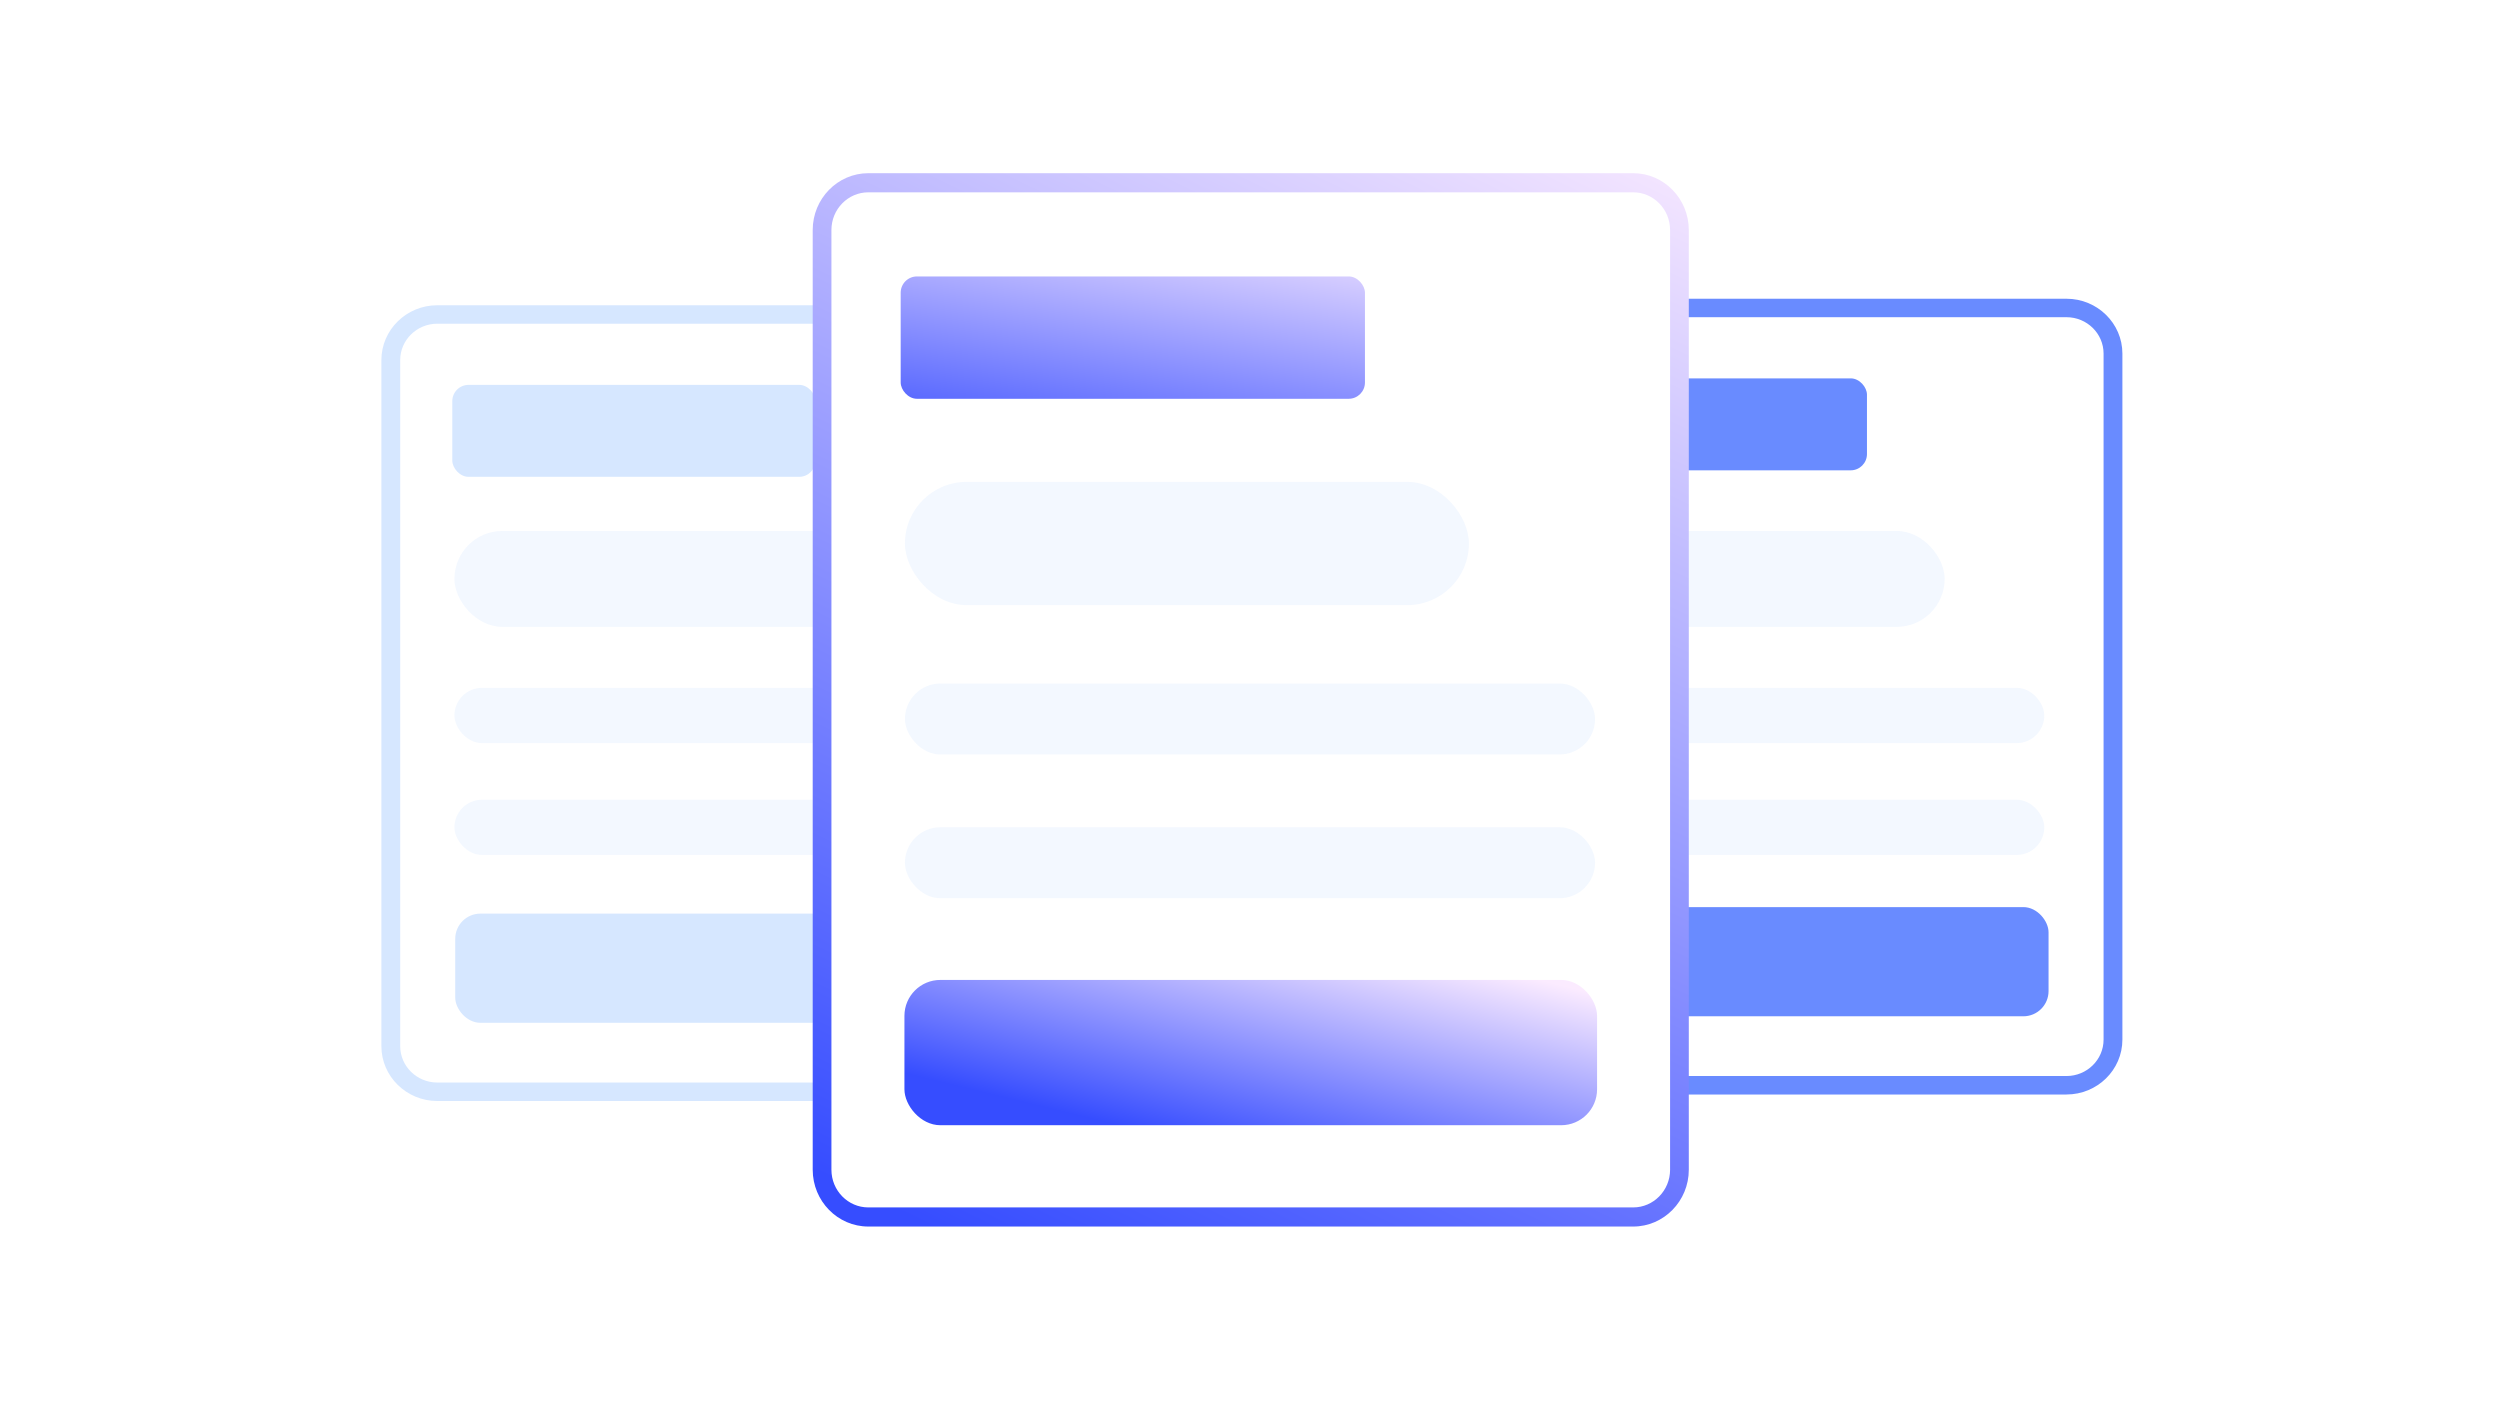
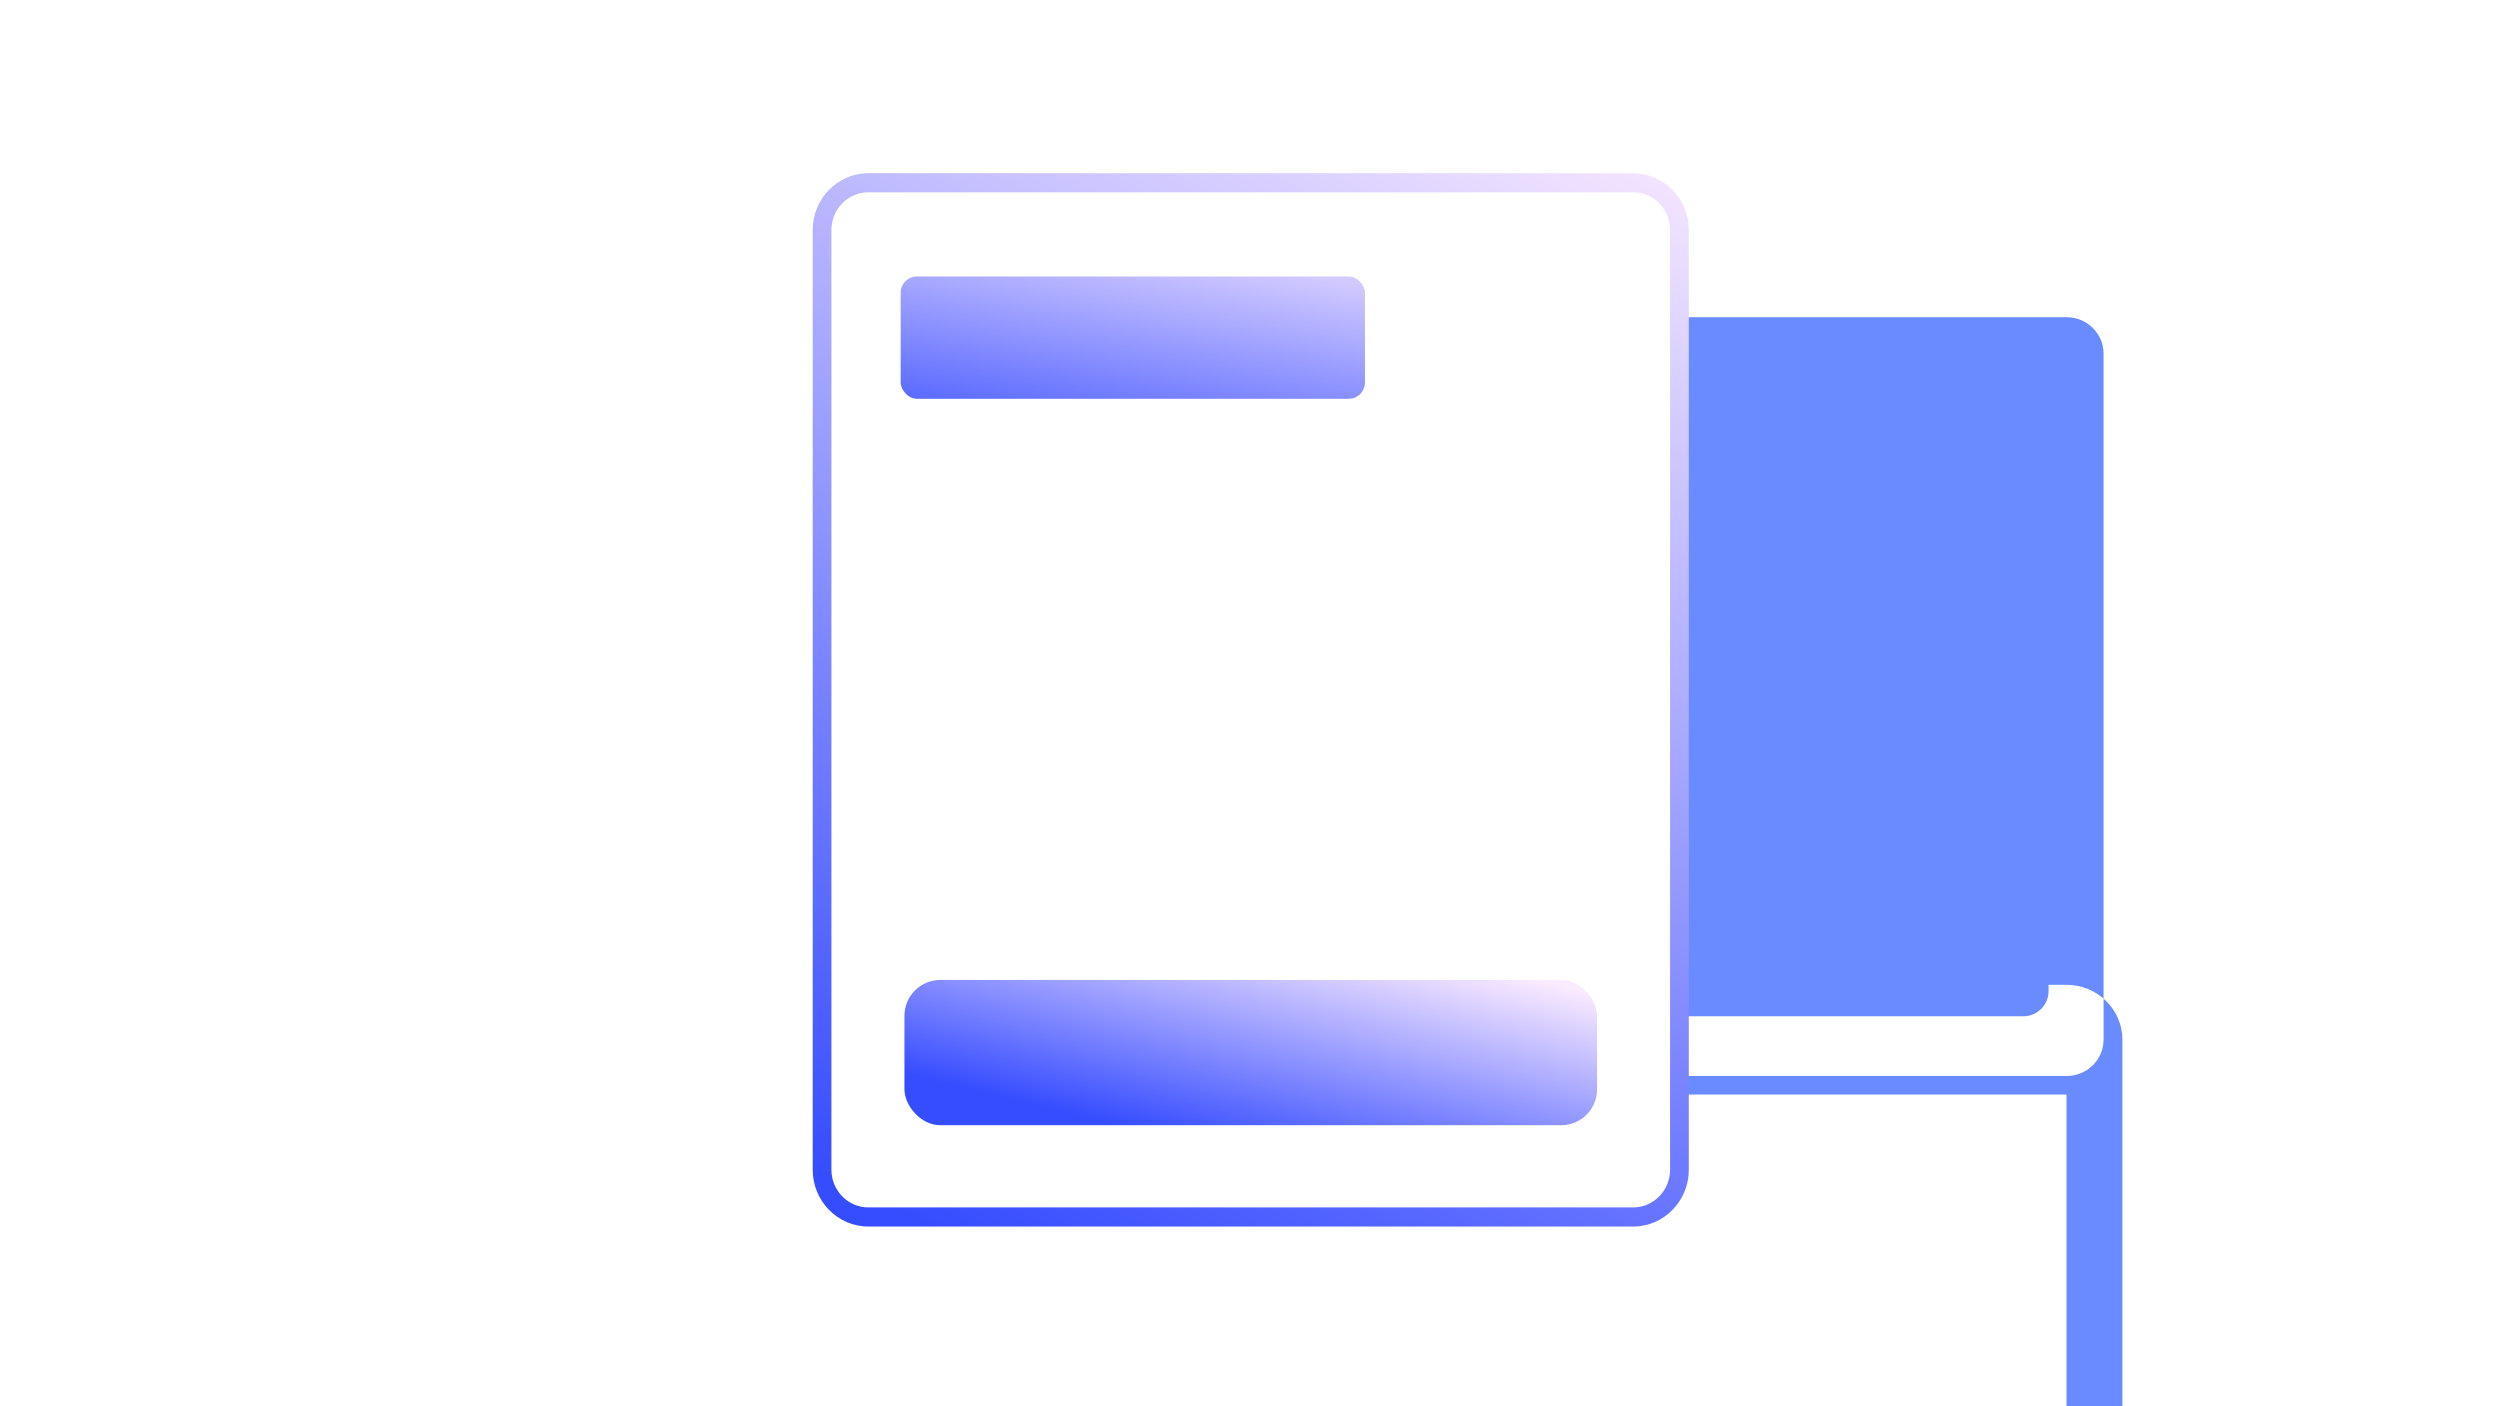
<svg xmlns="http://www.w3.org/2000/svg" xmlns:xlink="http://www.w3.org/1999/xlink" id="Layer_5" viewBox="0 0 384 216">
  <defs>
    <style>.cls-1{fill:url(#linear-gradient-2);}.cls-2{fill:#fff;}.cls-3{fill:url(#New_Pattern_Swatch_7-3);}.cls-4{fill:url(#New_Pattern_Swatch_8-10);}.cls-5{fill:url(#New_Pattern_Swatch_8-6);}.cls-6{fill:url(#New_Pattern_Swatch_8-4);}.cls-7{fill:url(#New_Pattern_Swatch_7);}.cls-8{fill:#698bff;}.cls-9{fill:url(#New_Pattern_Swatch_8-7);}.cls-10{fill:url(#New_Pattern_Swatch_7-2);}.cls-11{fill:url(#New_Pattern_Swatch_8-2);}.cls-12{opacity:.3;}.cls-13{fill:url(#New_Pattern_Swatch_8-3);}.cls-14{fill:none;}.cls-15{fill:#d6e7ff;}.cls-16{fill:url(#New_Pattern_Swatch_8-5);}.cls-17{fill:url(#New_Pattern_Swatch_8-9);}.cls-18{fill:url(#New_Pattern_Swatch_8);}.cls-19{fill:url(#linear-gradient-3);}.cls-20{fill:url(#linear-gradient);}.cls-21{fill:url(#New_Pattern_Swatch_8-8);}</style>
    <pattern id="New_Pattern_Swatch_8" x="0" y="0" width="126" height="126" patternTransform="translate(15179.173 15053.448) scale(2.014)" patternUnits="userSpaceOnUse" viewBox="0 0 126 126">
      <g>
        <rect class="cls-14" width="126" height="126" />
-         <rect class="cls-15" width="126" height="126" />
      </g>
    </pattern>
    <pattern id="New_Pattern_Swatch_8-2" patternTransform="translate(6656.346 6509.374) scale(.924)" xlink:href="#New_Pattern_Swatch_8" />
    <pattern id="New_Pattern_Swatch_8-3" patternTransform="translate(6656.346 6509.374) scale(.924)" xlink:href="#New_Pattern_Swatch_8" />
    <pattern id="New_Pattern_Swatch_8-4" patternTransform="translate(6656.346 6509.374) scale(.924)" xlink:href="#New_Pattern_Swatch_8" />
    <pattern id="New_Pattern_Swatch_7" x="0" y="0" width="126" height="126" patternTransform="translate(6545.66 6319.332) scale(.93 .912)" patternUnits="userSpaceOnUse" viewBox="0 0 126 126">
      <g>
        <rect class="cls-14" width="126" height="126" />
        <rect class="cls-8" width="126" height="126" />
      </g>
    </pattern>
    <pattern id="New_Pattern_Swatch_8-5" patternTransform="translate(6698.576 6509.374) scale(.93)" xlink:href="#New_Pattern_Swatch_8" />
    <pattern id="New_Pattern_Swatch_8-6" patternTransform="translate(6698.576 6509.374) scale(.93)" xlink:href="#New_Pattern_Swatch_8" />
    <pattern id="New_Pattern_Swatch_8-7" patternTransform="translate(6698.576 6509.374) scale(.93)" xlink:href="#New_Pattern_Swatch_8" />
    <pattern id="New_Pattern_Swatch_7-2" patternTransform="translate(15216.995 15052.448) scale(2.014)" xlink:href="#New_Pattern_Swatch_7" />
    <pattern id="New_Pattern_Swatch_7-3" patternTransform="translate(15216.995 15052.448) scale(2.014)" xlink:href="#New_Pattern_Swatch_7" />
    <linearGradient id="linear-gradient" x1="239.158" y1="9.995" x2="151.096" y2="192.522" gradientUnits="userSpaceOnUse">
      <stop offset="0" stop-color="#fbebff" />
      <stop offset="1" stop-color="#364dff" />
    </linearGradient>
    <pattern id="New_Pattern_Swatch_8-8" patternTransform="translate(6602.567 6509.374) scale(.916)" xlink:href="#New_Pattern_Swatch_8" />
    <pattern id="New_Pattern_Swatch_8-9" patternTransform="translate(6602.567 6509.374) scale(.916)" xlink:href="#New_Pattern_Swatch_8" />
    <pattern id="New_Pattern_Swatch_8-10" patternTransform="translate(6602.567 6509.374) scale(.916)" xlink:href="#New_Pattern_Swatch_8" />
    <linearGradient id="linear-gradient-2" x1="177.783" y1="28.509" x2="170.25" y2="75.012" xlink:href="#linear-gradient" />
    <linearGradient id="linear-gradient-3" x1="197.146" y1="140.976" x2="188.424" y2="176.871" xlink:href="#linear-gradient" />
  </defs>
  <g>
    <g>
-       <rect class="cls-2" x="60.026" y="48.303" width="103.017" height="119.393" rx="4.075" ry="4.075" />
      <path class="cls-18" d="M155.9,169.115H67.169c-4.736,0-8.588-3.78-8.588-8.426V55.312c0-4.646,3.853-8.426,8.588-8.426h88.731c4.736,0,8.588,3.78,8.588,8.426v105.376c0,4.646-3.853,8.426-8.588,8.426ZM67.169,49.721c-3.142,0-5.698,2.508-5.698,5.59v105.376c0,3.083,2.556,5.59,5.698,5.59h88.731c3.142,0,5.698-2.508,5.698-5.59V55.312c0-3.083-2.556-5.59-5.698-5.59H67.169Z" />
    </g>
    <g class="cls-12">
-       <rect class="cls-11" x="69.803" y="81.557" width="67.989" height="14.728" rx="7.364" ry="7.364" />
-     </g>
+       </g>
    <g class="cls-12">
      <rect class="cls-13" x="69.803" y="105.657" width="83.197" height="8.48" rx="4.24" ry="4.24" />
    </g>
    <g class="cls-12">
      <rect class="cls-6" x="69.803" y="122.839" width="83.197" height="8.48" rx="4.24" ry="4.24" />
    </g>
    <rect class="cls-18" x="69.473" y="59.117" width="55.782" height="14.124" rx="2.5" ry="2.5" />
    <rect class="cls-18" x="69.923" y="140.331" width="83.224" height="16.773" rx="3.873" ry="3.873" />
  </g>
  <g>
    <g>
      <rect class="cls-2" x="221.537" y="47.303" width="103.017" height="119.393" rx="3.714" ry="3.714" />
-       <path class="cls-7" d="M317.412,168.115h-88.731c-4.736,0-8.588-3.78-8.588-8.426V54.312c0-4.646,3.853-8.426,8.588-8.426h88.731c4.736,0,8.588,3.78,8.588,8.426v105.376c0,4.646-3.853,8.426-8.588,8.426ZM228.68,48.721c-3.142,0-5.698,2.508-5.698,5.59v105.376c0,3.083,2.556,5.59,5.698,5.59h88.731c3.142,0,5.698-2.508,5.698-5.59V54.312c0-3.083-2.556-5.59-5.698-5.59h-88.731Z" />
+       <path class="cls-7" d="M317.412,168.115h-88.731c-4.736,0-8.588-3.78-8.588-8.426c0-4.646,3.853-8.426,8.588-8.426h88.731c4.736,0,8.588,3.78,8.588,8.426v105.376c0,4.646-3.853,8.426-8.588,8.426ZM228.68,48.721c-3.142,0-5.698,2.508-5.698,5.59v105.376c0,3.083,2.556,5.59,5.698,5.59h88.731c3.142,0,5.698-2.508,5.698-5.59V54.312c0-3.083-2.556-5.59-5.698-5.59h-88.731Z" />
    </g>
    <g class="cls-12">
      <rect class="cls-16" x="230.287" y="81.557" width="68.41" height="14.728" rx="7.364" ry="7.364" />
    </g>
    <g class="cls-12">
      <rect class="cls-5" x="230.287" y="105.657" width="83.713" height="8.48" rx="4.24" ry="4.24" />
    </g>
    <g class="cls-12">
      <rect class="cls-9" x="230.287" y="122.839" width="83.713" height="8.48" rx="4.24" ry="4.24" />
    </g>
    <rect class="cls-10" x="230.984" y="58.117" width="55.782" height="14.124" rx="2.5" ry="2.5" />
    <rect class="cls-3" x="231.434" y="139.331" width="83.224" height="16.772" rx="3.873" ry="3.873" />
  </g>
  <g>
    <g>
      <rect class="cls-2" x="126.27" y="28.072" width="131.693" height="158.857" rx="4.176" ry="4.176" />
      <path class="cls-20" d="M250.857,188.397h-117.481c-4.711,0-8.544-3.914-8.544-8.725V35.328c0-4.811,3.833-8.725,8.544-8.725h117.481c4.711,0,8.543,3.914,8.543,8.725V179.672c0,4.811-3.833,8.725-8.543,8.725ZM133.375,29.54c-3.126,0-5.668,2.597-5.668,5.788V179.672c0,3.192,2.543,5.788,5.668,5.788h117.481c3.125,0,5.668-2.597,5.668-5.788V35.328c0-3.192-2.543-5.788-5.668-5.788h-117.481Z" />
    </g>
    <g class="cls-12">
-       <rect class="cls-21" x="139" y="74.02" width="86.624" height="18.926" rx="9.463" ry="9.463" />
-     </g>
+       </g>
    <g class="cls-12">
      <rect class="cls-17" x="139" y="104.989" width="106" height="10.897" rx="5.448" ry="5.448" />
    </g>
    <g class="cls-12">
      <rect class="cls-4" x="139" y="127.069" width="106" height="10.897" rx="5.448" ry="5.448" />
    </g>
    <rect class="cls-1" x="138.346" y="42.46" width="71.31" height="18.793" rx="2.5" ry="2.5" />
    <rect class="cls-19" x="138.921" y="150.518" width="106.389" height="22.316" rx="5.517" ry="5.517" />
  </g>
</svg>